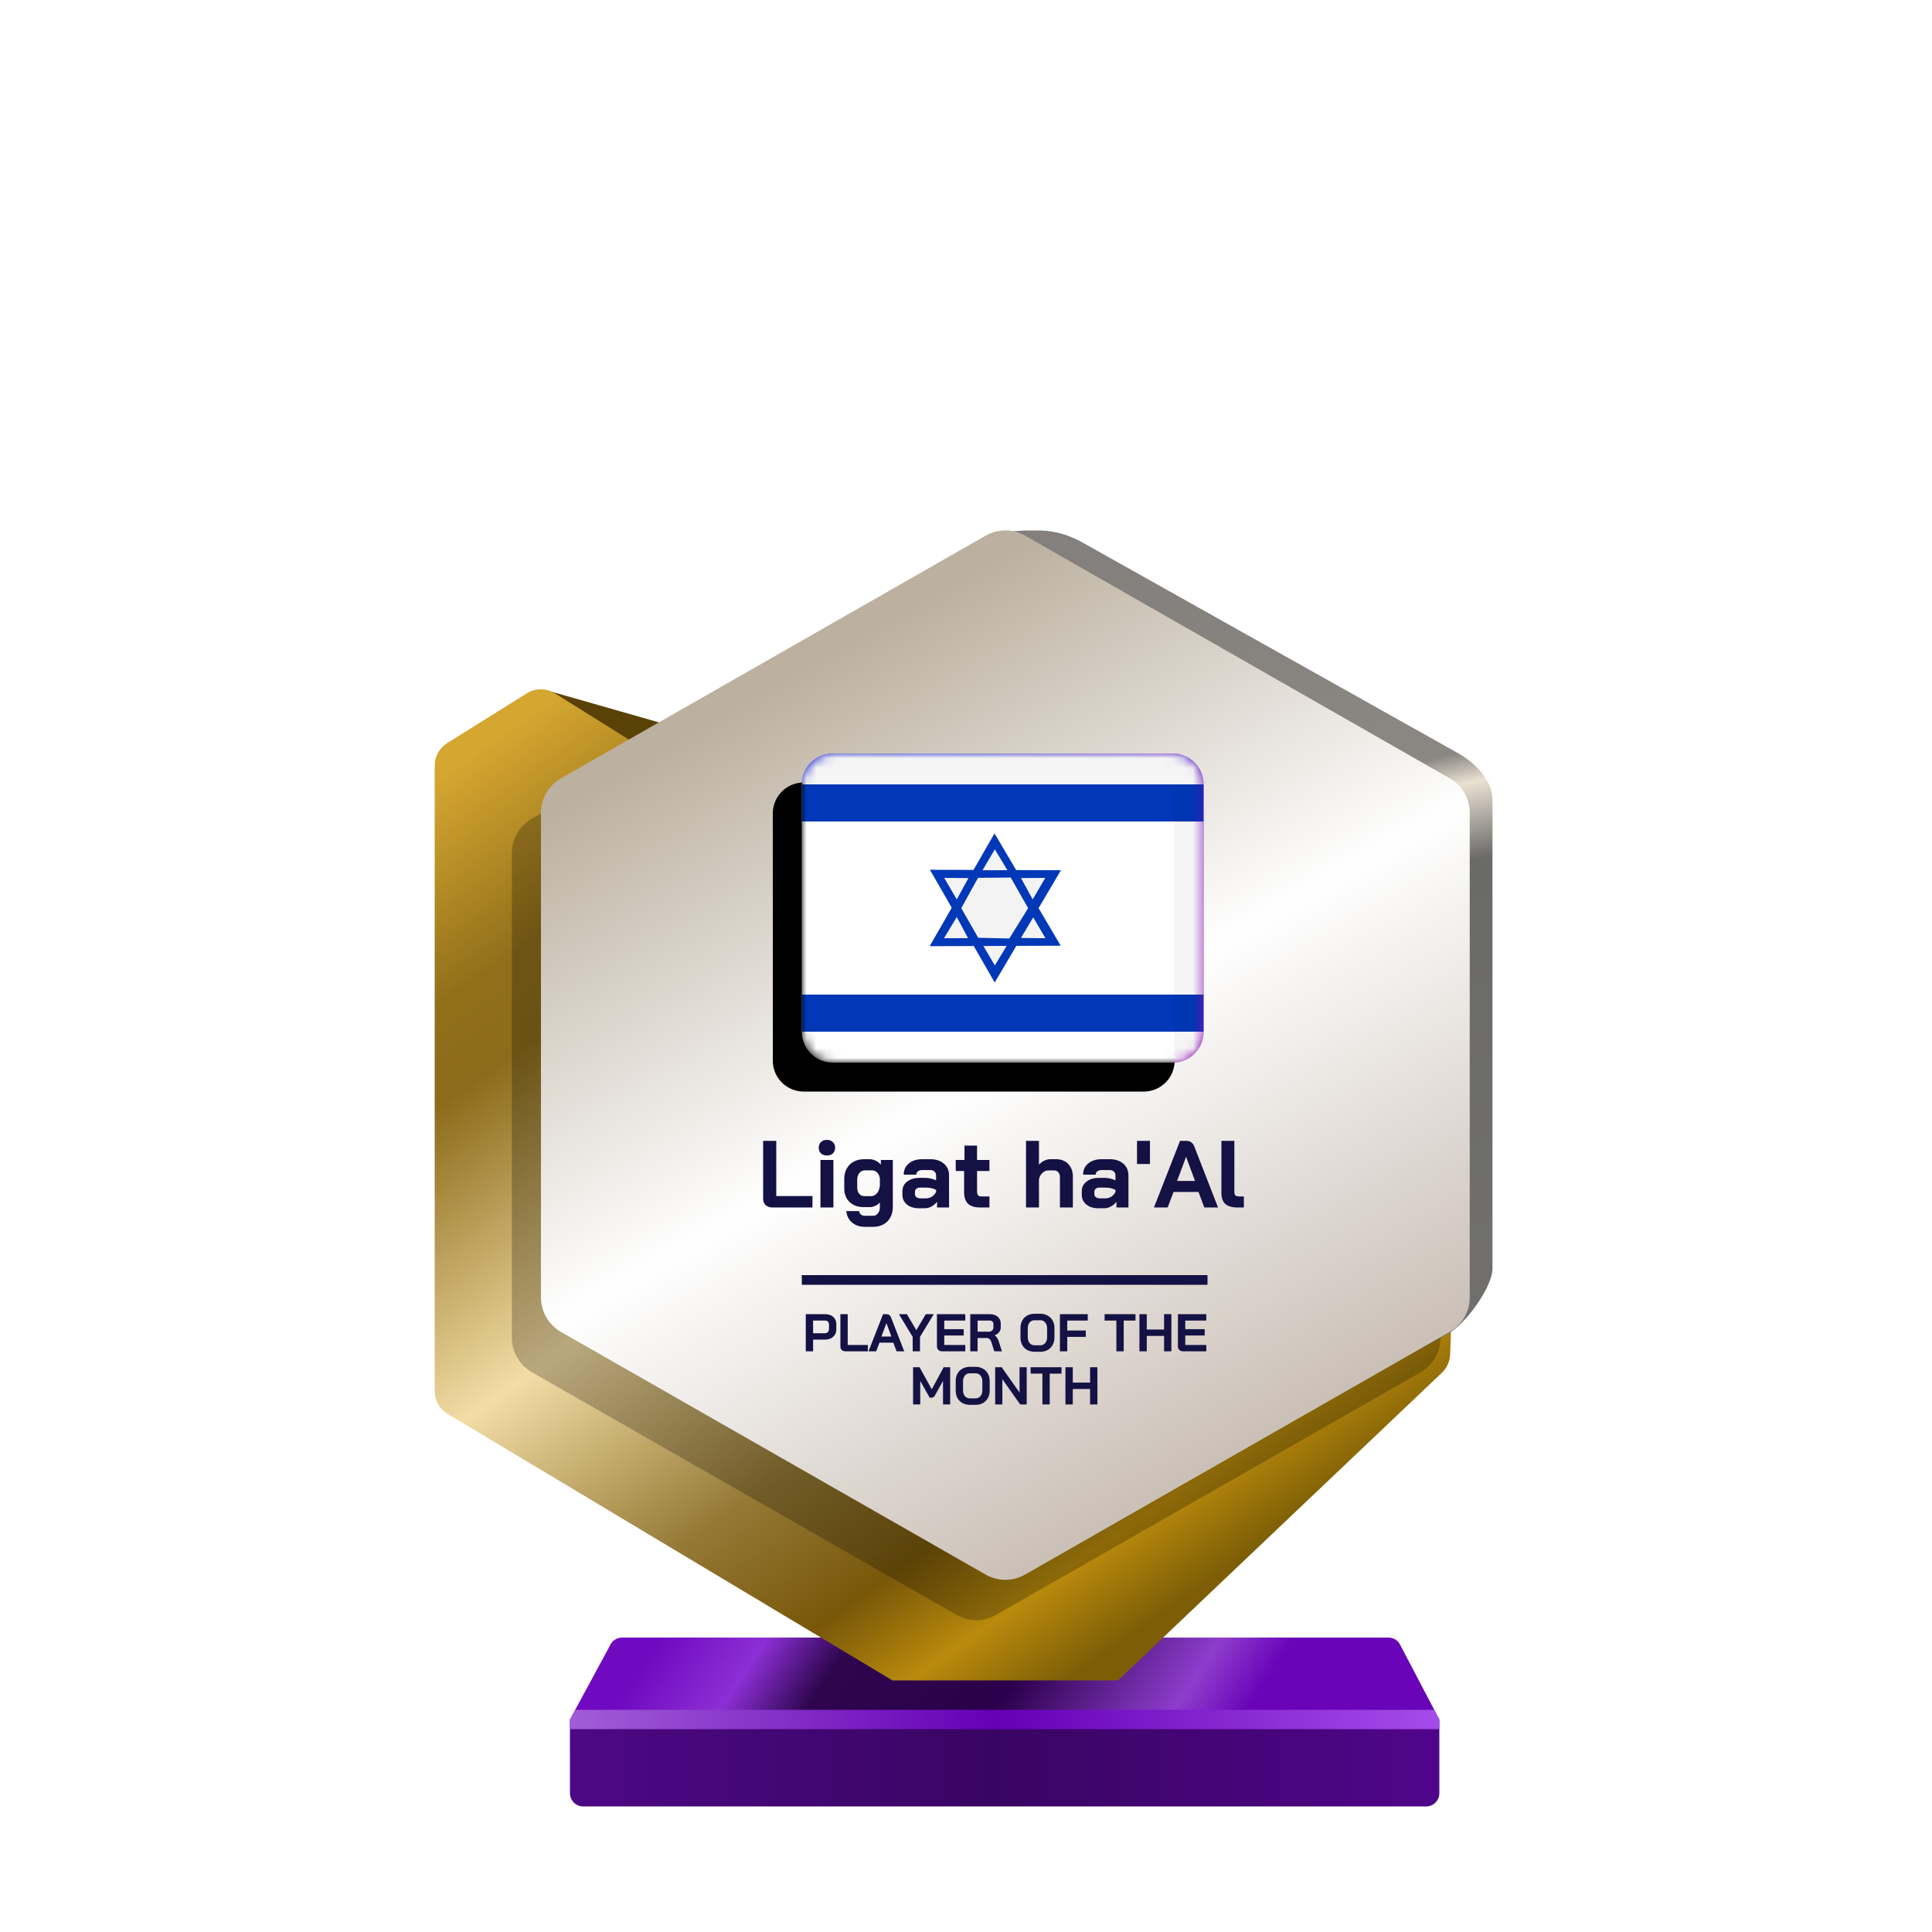
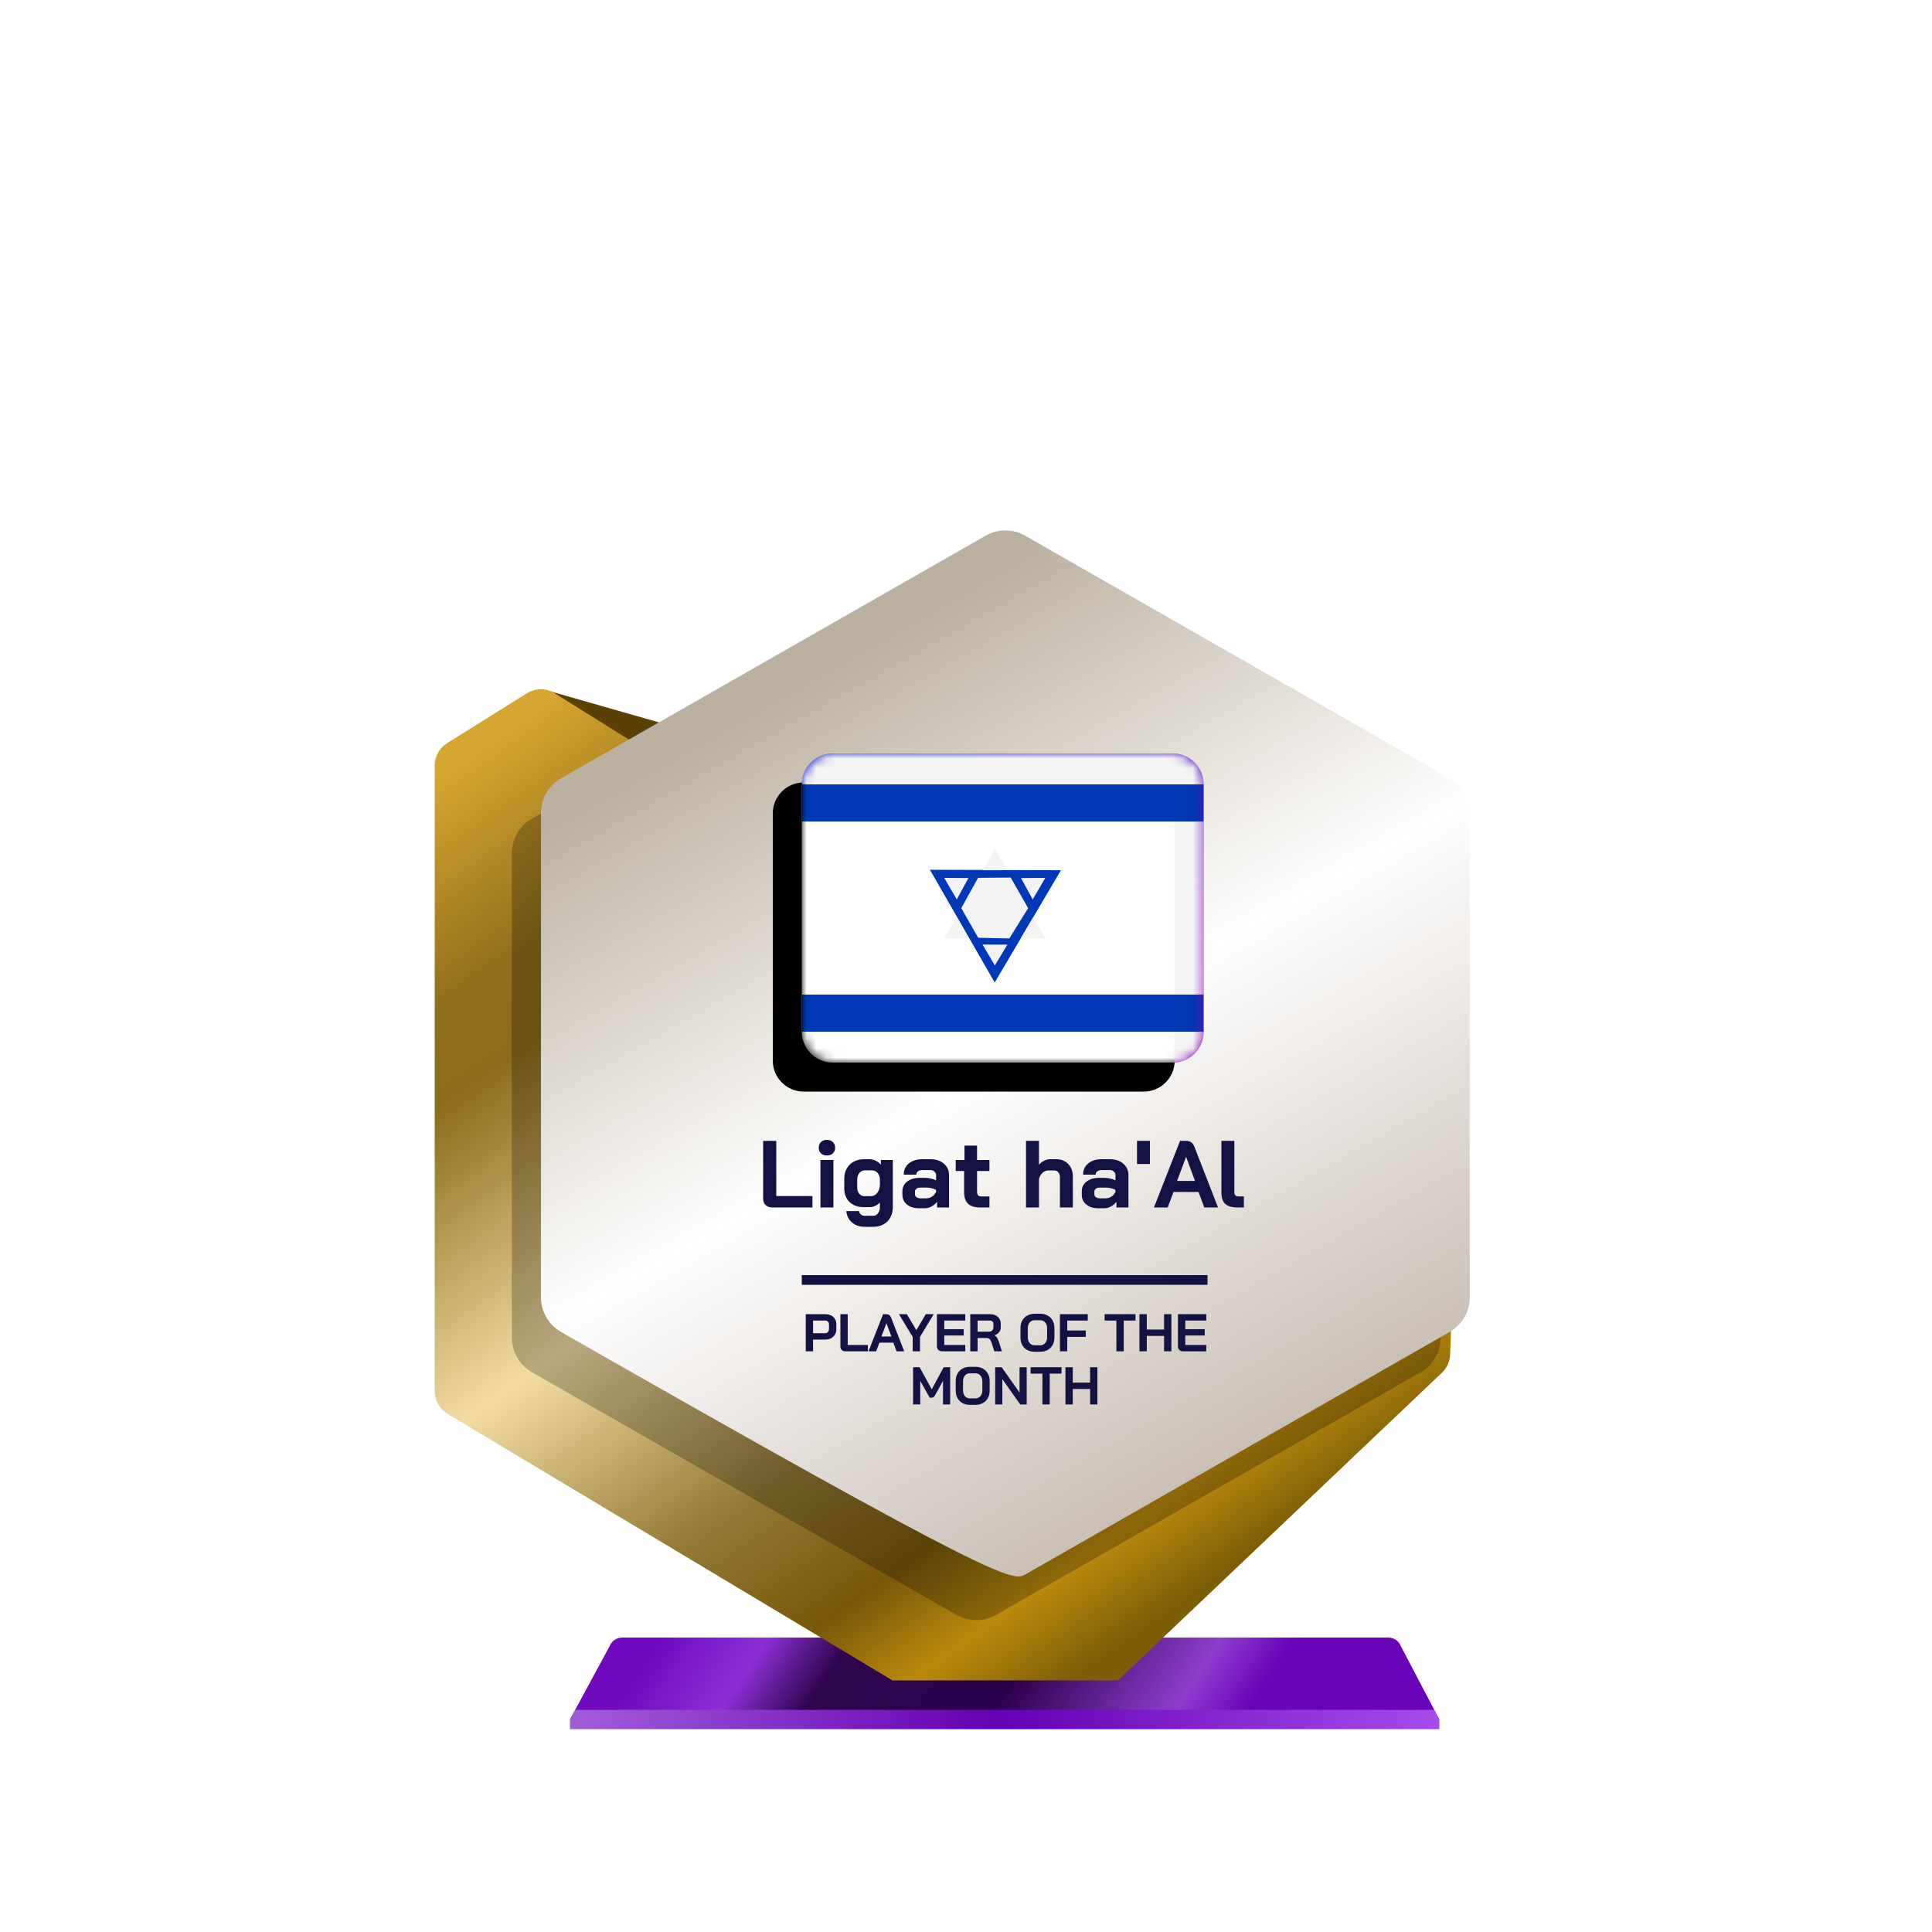
<svg xmlns="http://www.w3.org/2000/svg" xmlns:xlink="http://www.w3.org/1999/xlink" width="200px" height="200px" viewBox="0 0 200 200" version="1.1">
  <title>israel_gold_month</title>
  <defs>
    <linearGradient x1="7.778%" y1="48.193%" x2="80%" y2="52.643%" id="linearGradient-1">
      <stop stop-color="#700AC0" offset="0%" />
      <stop stop-color="#8C2FD5" offset="16.729%" />
      <stop stop-color="#2E064E" offset="30.206%" />
      <stop stop-color="#2A004A" offset="59.729%" />
      <stop stop-color="#8E3DCD" offset="88.523%" />
      <stop stop-color="#6904B8" offset="100%" />
    </linearGradient>
    <linearGradient x1="0%" y1="44.444%" x2="100%" y2="44.444%" id="linearGradient-2">
      <stop stop-color="#4D0885" offset="0%" />
      <stop stop-color="#390563" offset="49.007%" />
      <stop stop-color="#50058A" offset="100%" />
    </linearGradient>
    <linearGradient x1="0%" y1="49.975%" x2="101.111%" y2="50.025%" id="linearGradient-3">
      <stop stop-color="#A25DD8" offset="0%" />
      <stop stop-color="#6500B6" offset="48.57%" />
      <stop stop-color="#A64EEC" offset="100%" />
    </linearGradient>
    <linearGradient x1="1.629%" y1="7.962%" x2="65.959%" y2="97.36%" id="linearGradient-4">
      <stop stop-color="#D5A630" offset="0%" />
      <stop stop-color="#916F1A" offset="16.955%" />
      <stop stop-color="#8C6B1A" offset="24.327%" />
      <stop stop-color="#F3DDA5" offset="49.026%" />
      <stop stop-color="#947935" offset="69.869%" />
      <stop stop-color="#785709" offset="82.834%" />
      <stop stop-color="#B98A0C" offset="91.679%" />
      <stop stop-color="#7D5E07" offset="100%" />
    </linearGradient>
    <linearGradient x1="53.535%" y1="0.09%" x2="63.301%" y2="84.266%" id="linearGradient-5">
      <stop stop-color="#83807D" offset="0%" />
      <stop stop-color="#8B8782" offset="30.989%" />
      <stop stop-color="#EBE1D3" offset="34.706%" />
      <stop stop-color="#6A6A69" offset="43.802%" />
      <stop stop-color="#71706E" offset="100%" />
    </linearGradient>
    <linearGradient x1="30.976%" y1="12.068%" x2="74.446%" y2="99.419%" id="linearGradient-6">
      <stop stop-color="#BCB1A0" offset="0%" />
      <stop stop-color="#FFFFFF" offset="44.34%" />
      <stop stop-color="#BEB1A5" offset="100%" />
    </linearGradient>
    <linearGradient x1="9.615%" y1="21.893%" x2="57.693%" y2="81.065%" id="linearGradient-7">
      <stop stop-color="#0B12C6" offset="0%" />
      <stop stop-color="#8805B7" offset="100%" />
    </linearGradient>
    <path d="M0,3.2 C0,1.433 1.433,0 3.2,0 L38.4,0 C40.167,0 41.6,1.433 41.6,3.2 L41.6,28.8 C41.6,30.567 40.167,32 38.4,32 L3.2,32 C1.433,32 0,30.567 0,28.8 L0,3.2 Z" id="path-8" />
    <filter x="-3.6%" y="-4.7%" width="107.2%" height="109.4%" filterUnits="objectBoundingBox" id="filter-10">
      <feOffset dx="-3" dy="3" in="SourceAlpha" result="shadowOffsetInner1" />
      <feComposite in="shadowOffsetInner1" in2="SourceAlpha" operator="arithmetic" k2="-1" k3="1" result="shadowInnerInner1" />
      <feColorMatrix values="0 0 0 0 0   0 0 0 0 0   0 0 0 0 0  0 0 0 0.24 0" type="matrix" in="shadowInnerInner1" />
    </filter>
  </defs>
  <g id="israel_gold_month" stroke="none" stroke-width="1" fill="none" fill-rule="evenodd">
    <g id="euro_qualify_gold_shield" transform="translate(45, 54.91)" fill-rule="nonzero">
      <g id="trophy" transform="translate(0, -0)">
        <path d="M14,123.094 L18.119,115.479 C18.326,114.955 18.832,114.612 19.395,114.612 L98.73,114.612 C99.293,114.612 99.799,114.955 100.006,115.479 L104,123.094 L14,123.094 Z" id="Path" fill="url(#linearGradient-1)" />
-         <path d="M14.002,130.72 L14,123.094 L104,123.094 L104,130.727 C104,131.485 103.385,132.094 102.626,132.094 L15.375,132.094 C14.616,132.094 14.002,131.479 14.002,130.72 Z" id="Path" fill="url(#linearGradient-2)" />
        <polygon id="Path" fill="url(#linearGradient-3)" points="14 123.094 14 124.094 104 124.094 104 123.094 103.452 122.094 14.55 122.094" />
        <path d="M11.464,16.654 L20.261,21.869 L24,20.094 L11.525,16.531 C11.446,16.499 11.391,16.61 11.464,16.654 Z" id="Path" fill="#5A4206" />
        <path d="M0,24.345 L0,89.103 C0,90.068 0.507,90.963 1.335,91.459 L47.386,119.045 L70.736,119.045 L104.263,87.195 C104.783,86.701 105.089,86.023 105.116,85.305 L105.418,77.153 L59.061,101.876 L23.356,81.379 C22.503,80.889 21.976,79.98 21.976,78.996 L21.976,24.345 C21.976,23.398 21.488,22.518 20.685,22.016 L12.444,16.865 C11.553,16.308 10.423,16.308 9.532,16.865 L1.291,22.016 C0.488,22.518 0,23.398 0,24.345 Z" id="Path" fill="url(#linearGradient-4)" />
-         <path d="M55.452,6.452 L55.452,23.273 L55.452,76.985 C55.447,77.345 55.386,77.705 55.452,78.059 L55.452,99.456 C56.143,103.174 64.863,105.097 68.146,103.221 L105,83.094 C106.712,82.116 109.5,78.37 109.5,76.399 L109.5,27.883 C109.5,25.898 107.73,24.067 106,23.094 L67.023,1.229 C65.692,0.482 64.208,0.031 62.683,0.006 C55.838,-0.108 55.107,1.508 55.452,6.452 Z" id="Path" fill="url(#linearGradient-5)" />
        <path d="M54.018,4.718 L10.065,29.833 C8.782,30.567 7.989,31.932 7.989,33.411 L7.989,83.569 C7.989,85.048 8.782,86.413 10.065,87.147 L54.018,112.263 C55.285,112.987 56.84,112.987 58.107,112.263 L102.059,87.147 C103.343,86.413 104.136,85.048 104.136,83.569 L104.136,33.411 C104.136,31.932 103.343,30.567 102.059,29.833 L58.107,4.718 C56.84,3.994 55.285,3.994 54.018,4.718 Z" id="Path" fill-opacity="0.24" fill="#000000" />
-         <path d="M57.029,0.543 L13.076,25.659 C11.792,26.392 11,27.758 11,29.236 L11,79.394 C11,80.873 11.792,82.238 13.076,82.972 L57.029,108.088 C58.296,108.812 59.851,108.812 61.118,108.088 L105.07,82.972 C106.354,82.238 107.146,80.873 107.146,79.394 L107.146,29.236 C107.146,27.758 106.354,26.392 105.07,25.659 L61.118,0.543 C59.851,-0.181 58.296,-0.181 57.029,0.543 Z" id="Path" fill="url(#linearGradient-6)" />
+         <path d="M57.029,0.543 L13.076,25.659 C11.792,26.392 11,27.758 11,29.236 L11,79.394 C11,80.873 11.792,82.238 13.076,82.972 C58.296,108.812 59.851,108.812 61.118,108.088 L105.07,82.972 C106.354,82.238 107.146,80.873 107.146,79.394 L107.146,29.236 C107.146,27.758 106.354,26.392 105.07,25.659 L61.118,0.543 C59.851,-0.181 58.296,-0.181 57.029,0.543 Z" id="Path" fill="url(#linearGradient-6)" />
        <path d="M38.413,81.134 L40.44,81.134 C40.663,81.134 40.861,81.178 41.033,81.266 C41.205,81.35 41.339,81.473 41.434,81.634 C41.53,81.791 41.577,81.973 41.577,82.178 L41.577,82.689 C41.577,82.901 41.528,83.09 41.429,83.255 C41.33,83.416 41.191,83.542 41.011,83.634 C40.836,83.722 40.63,83.766 40.396,83.766 L39.171,83.766 L39.171,84.98 L38.413,84.98 L38.413,81.134 Z M40.385,83.106 C40.513,83.106 40.618,83.066 40.698,82.985 C40.779,82.901 40.819,82.791 40.819,82.656 L40.819,82.211 C40.819,82.083 40.782,81.982 40.709,81.909 C40.639,81.832 40.546,81.793 40.429,81.793 L39.171,81.793 L39.171,83.106 L40.385,83.106 Z M42.53,84.98 C42.368,84.98 42.238,84.934 42.139,84.842 C42.044,84.747 41.997,84.623 41.997,84.469 L41.997,81.134 L42.755,81.134 L42.755,84.321 L44.843,84.321 L44.843,84.98 L42.53,84.98 Z M46.754,81.134 C46.992,81.134 47.153,81.244 47.237,81.464 L48.605,84.98 L47.814,84.98 L47.479,84.084 L46.04,84.084 L45.699,84.98 L44.908,84.98 L46.413,81.134 L46.754,81.134 Z M48.881,81.134 L49.859,82.788 L50.837,81.134 L51.661,81.134 L50.238,83.485 L50.238,84.98 L49.48,84.98 L49.48,83.485 L48.057,81.134 L48.881,81.134 Z M46.765,82.062 L46.243,83.447 L47.276,83.447 L46.765,82.062 Z M52.525,84.98 C52.368,84.98 52.239,84.932 52.141,84.837 C52.042,84.742 51.992,84.617 51.992,84.463 L51.992,81.134 L54.926,81.134 L54.926,81.793 L52.75,81.793 L52.75,82.683 L54.761,82.683 L54.761,83.343 L52.75,83.343 L52.75,84.321 L54.926,84.321 L54.926,84.98 L52.525,84.98 Z M55.442,81.134 L57.486,81.134 C57.819,81.134 58.087,81.224 58.288,81.403 C58.493,81.583 58.596,81.819 58.596,82.112 L58.596,82.496 C58.596,82.687 58.541,82.854 58.431,82.996 C58.325,83.136 58.169,83.242 57.964,83.315 L57.964,83.326 C58.081,83.403 58.169,83.491 58.228,83.59 C58.29,83.689 58.35,83.826 58.409,84.002 L58.717,84.98 L57.931,84.98 L57.64,84.068 C57.592,83.91 57.526,83.793 57.442,83.716 C57.358,83.639 57.253,83.601 57.129,83.601 L56.2,83.601 L56.2,84.98 L55.442,84.98 L55.442,81.134 Z M57.343,82.947 C57.497,82.947 57.618,82.907 57.706,82.826 C57.794,82.742 57.838,82.634 57.838,82.502 L57.838,82.145 C57.838,82.039 57.805,81.954 57.739,81.892 C57.673,81.826 57.585,81.793 57.475,81.793 L56.2,81.793 L56.2,82.947 L57.343,82.947 Z M62.105,85.024 C61.816,85.024 61.56,84.963 61.336,84.842 C61.116,84.718 60.944,84.546 60.82,84.326 C60.699,84.103 60.639,83.844 60.639,83.551 L60.639,82.562 C60.639,82.269 60.699,82.013 60.82,81.793 C60.944,81.57 61.116,81.398 61.336,81.277 C61.56,81.152 61.816,81.09 62.105,81.09 L62.688,81.09 C62.977,81.09 63.232,81.152 63.451,81.277 C63.675,81.398 63.847,81.57 63.968,81.793 C64.092,82.013 64.155,82.269 64.155,82.562 L64.155,83.551 C64.155,83.844 64.092,84.103 63.968,84.326 C63.847,84.546 63.675,84.718 63.451,84.842 C63.232,84.963 62.977,85.024 62.688,85.024 L62.105,85.024 Z M62.688,84.353 C62.9,84.353 63.071,84.277 63.199,84.123 C63.331,83.969 63.397,83.767 63.397,83.518 L63.397,82.595 C63.397,82.346 63.331,82.145 63.199,81.991 C63.071,81.837 62.9,81.76 62.688,81.76 L62.105,81.76 C61.893,81.76 61.721,81.837 61.589,81.991 C61.461,82.145 61.397,82.346 61.397,82.595 L61.397,83.518 C61.397,83.767 61.461,83.969 61.589,84.123 C61.721,84.277 61.893,84.353 62.105,84.353 L62.688,84.353 Z M64.724,81.134 L67.603,81.134 L67.603,81.793 L65.482,81.793 L65.482,82.826 L67.4,82.826 L67.4,83.485 L65.482,83.485 L65.482,84.98 L64.724,84.98 L64.724,81.134 Z M70.568,81.793 L69.348,81.793 L69.348,81.134 L72.545,81.134 L72.545,81.793 L71.326,81.793 L71.326,84.98 L70.568,84.98 L70.568,81.793 Z M72.954,81.134 L73.713,81.134 L73.713,82.722 L75.504,82.722 L75.504,81.134 L76.262,81.134 L76.262,84.98 L75.504,84.98 L75.504,83.381 L73.713,83.381 L73.713,84.98 L72.954,84.98 L72.954,81.134 Z M77.474,84.98 C77.316,84.98 77.188,84.932 77.089,84.837 C76.99,84.742 76.941,84.617 76.941,84.463 L76.941,81.134 L79.875,81.134 L79.875,81.793 L77.699,81.793 L77.699,82.683 L79.71,82.683 L79.71,83.343 L77.699,83.343 L77.699,84.321 L79.875,84.321 L79.875,84.98 L77.474,84.98 Z M49.522,86.628 L50.197,86.628 L51.455,88.914 L52.686,86.628 L53.362,86.628 L53.362,90.474 L52.62,90.474 L52.62,88.04 L51.812,89.501 C51.758,89.6 51.701,89.672 51.642,89.716 C51.587,89.756 51.523,89.776 51.45,89.776 L51.241,89.776 L50.263,88.04 L50.263,90.474 L49.522,90.474 L49.522,86.628 Z M55.401,90.518 C55.112,90.518 54.856,90.457 54.632,90.337 C54.413,90.212 54.24,90.04 54.116,89.82 C53.995,89.597 53.935,89.338 53.935,89.045 L53.935,88.056 C53.935,87.763 53.995,87.507 54.116,87.287 C54.24,87.064 54.413,86.892 54.632,86.771 C54.856,86.646 55.112,86.584 55.401,86.584 L55.984,86.584 C56.273,86.584 56.528,86.646 56.748,86.771 C56.971,86.892 57.143,87.064 57.264,87.287 C57.388,87.507 57.451,87.763 57.451,88.056 L57.451,89.045 C57.451,89.338 57.388,89.597 57.264,89.82 C57.143,90.04 56.971,90.212 56.748,90.337 C56.528,90.457 56.273,90.518 55.984,90.518 L55.401,90.518 Z M55.984,89.848 C56.196,89.848 56.367,89.771 56.495,89.617 C56.627,89.463 56.693,89.262 56.693,89.012 L56.693,88.089 C56.693,87.84 56.627,87.639 56.495,87.485 C56.367,87.331 56.196,87.254 55.984,87.254 L55.401,87.254 C55.189,87.254 55.017,87.331 54.885,87.485 C54.757,87.639 54.693,87.84 54.693,88.089 L54.693,89.012 C54.693,89.262 54.757,89.463 54.885,89.617 C55.017,89.771 55.189,89.848 55.401,89.848 L55.984,89.848 Z M58.02,86.628 L58.696,86.628 L60.542,89.243 L60.542,86.628 L61.284,86.628 L61.284,90.474 L60.608,90.474 L58.762,87.859 L58.762,90.474 L58.02,90.474 L58.02,86.628 Z M62.909,87.287 L61.689,87.287 L61.689,86.628 L64.886,86.628 L64.886,87.287 L63.667,87.287 L63.667,90.474 L62.909,90.474 L62.909,87.287 Z M65.295,86.628 L66.054,86.628 L66.054,88.216 L67.845,88.216 L67.845,86.628 L68.603,86.628 L68.603,90.474 L67.845,90.474 L67.845,88.875 L66.054,88.875 L66.054,90.474 L65.295,90.474 L65.295,86.628 Z M38,78.09 C38,78.09 38,77.866 38,77.59 C38,77.314 38,77.09 38,77.09 L80,77.09 L80,77.59 L80,78.09 L38,78.09 Z" id="Combined-Shape" fill="#141144" />
      </g>
    </g>
    <g id="Path-+-Shape-+-Path-159-Mask" transform="translate(83, 78)">
      <mask id="mask-9" fill="white">
        <use xlink:href="#path-8" />
      </mask>
      <g id="Mask" fill-rule="nonzero">
        <use fill="url(#linearGradient-7)" xlink:href="#path-8" />
        <use fill="black" fill-opacity="1" filter="url(#filter-10)" xlink:href="#path-8" />
      </g>
      <g id="flag" mask="url(#mask-9)">
        <path d="M41.6,28.8 C41.6,30.567 40.168,32 38.4,32 L3.2,32 C1.433,32 0,30.567 0,28.8 L0,3.2 C0,1.433 1.433,0 3.2,0 L38.4,0 C40.168,0 41.6,1.433 41.6,3.2 L41.6,28.8 Z" id="Path" fill="#FFFFFF" />
        <polygon id="Path" fill="#0038B8" fill-rule="nonzero" points="0 3.2 41.6 3.2 41.6 7.04 0 7.04" />
        <polygon id="Path" fill="#0038B8" fill-rule="nonzero" points="0 24.96 41.6 24.96 41.6 28.8 0 28.8" />
        <polygon id="Path" fill="#0038B8" points="13.262 12.032 19.972 23.709 26.828 12.087 13.262 12.038" />
        <polygon id="Path" fill="#F3F3F3" points="18.71 19.778 19.984 21.942 21.288 19.79 18.704 19.778" />
-         <polygon id="Path" fill="#0038B8" points="13.237 19.949 19.953 8.272 26.804 19.9" />
        <path d="M18.71,12.087 L19.984,9.924 L21.288,12.081 L18.704,12.087 L18.71,12.087 Z M16.041,16.932 L14.718,19.126 L17.217,19.12 L16.041,16.926 L16.041,16.932 Z M14.743,12.879 L17.254,12.898 L16.047,15.11 L14.743,12.879 Z M23.957,16.963 L25.231,19.126 L22.69,19.096 L23.957,16.963 Z M25.207,12.879 L22.696,12.898 L23.903,15.11 L25.207,12.879 Z M18.241,12.879 L16.51,16.012 L18.265,19.077 L21.483,19.15 L23.433,16.012 L21.629,12.843 L18.241,12.873 L18.241,12.879 Z" id="Shape" fill="#F3F3F3" />
      </g>
      <path d="M0.007,3.364 L0.007,3.305 C0.007,1.483 1.485,0.005 3.307,0.005 L38.313,0.005 C40.136,0.005 41.613,1.483 41.613,3.305 L41.613,28.953 C41.613,30.636 40.249,32.001 38.565,32.001 L38.565,32.001 L38.565,32.001 L38.565,3.364 L0.007,3.364 Z" id="Path-159" fill="#000000" opacity="0.2" mask="url(#mask-9)" />
    </g>
    <path d="M79.956,124.999 C79.667,124.999 79.434,124.917 79.256,124.752 C79.085,124.582 79,124.358 79,124.082 L79,118.099 L80.36,118.099 L80.36,123.816 L84.106,123.816 L84.106,124.999 L79.956,124.999 Z M85.604,119.617 C85.347,119.617 85.14,119.544 84.982,119.4 C84.831,119.249 84.756,119.052 84.756,118.808 C84.756,118.565 84.831,118.371 84.982,118.227 C85.14,118.076 85.347,118 85.604,118 C85.86,118 86.064,118.076 86.215,118.227 C86.372,118.371 86.451,118.565 86.451,118.808 C86.451,119.052 86.372,119.249 86.215,119.4 C86.064,119.544 85.86,119.617 85.604,119.617 Z M84.933,120.08 L86.274,120.08 L86.274,124.999 L84.933,124.999 L84.933,120.08 Z M89.508,127 C88.982,127 88.545,126.849 88.197,126.547 C87.849,126.251 87.655,125.86 87.615,125.373 L88.936,125.373 C88.949,125.518 89.009,125.633 89.114,125.719 C89.219,125.811 89.35,125.857 89.508,125.857 L90.395,125.857 C90.599,125.857 90.763,125.771 90.888,125.6 C91.019,125.436 91.085,125.219 91.085,124.95 L91.085,124.486 C90.954,124.631 90.793,124.746 90.602,124.831 C90.418,124.917 90.241,124.959 90.07,124.959 L89.39,124.959 C88.792,124.959 88.309,124.782 87.941,124.427 C87.579,124.072 87.398,123.606 87.398,123.027 L87.398,122.022 C87.398,121.621 87.484,121.269 87.655,120.967 C87.826,120.658 88.065,120.422 88.374,120.257 C88.683,120.087 89.038,120.001 89.439,120.001 L90.011,120.001 C90.234,120.001 90.451,120.054 90.661,120.159 C90.878,120.264 91.052,120.402 91.184,120.573 L91.184,120.08 L92.426,120.08 L92.426,124.95 C92.426,125.357 92.34,125.715 92.169,126.024 C92.005,126.333 91.769,126.573 91.46,126.744 C91.151,126.915 90.796,127 90.395,127 L89.508,127 Z M90.159,123.826 C90.408,123.826 90.619,123.724 90.789,123.52 C90.96,123.31 91.059,123.037 91.085,122.702 L91.085,122.022 C91.059,121.759 90.97,121.549 90.819,121.391 C90.668,121.233 90.477,121.154 90.247,121.154 L89.557,121.154 C89.314,121.154 89.117,121.243 88.966,121.421 C88.815,121.598 88.739,121.831 88.739,122.121 L88.739,122.929 C88.739,123.198 88.808,123.415 88.946,123.579 C89.084,123.744 89.262,123.826 89.478,123.826 L90.159,123.826 Z M95.131,125.078 C94.619,125.078 94.205,124.95 93.889,124.693 C93.574,124.437 93.416,124.099 93.416,123.678 L93.416,123.313 C93.416,122.899 93.58,122.567 93.909,122.318 C94.237,122.061 94.671,121.933 95.21,121.933 L95.811,121.933 C95.982,121.933 96.166,121.956 96.363,122.002 C96.561,122.048 96.741,122.111 96.906,122.189 L96.906,121.677 C96.906,121.513 96.85,121.381 96.738,121.283 C96.633,121.177 96.492,121.125 96.314,121.125 L95.466,121.125 C95.282,121.125 95.135,121.168 95.023,121.253 C94.911,121.338 94.855,121.453 94.855,121.598 L93.554,121.598 C93.554,121.118 93.728,120.734 94.076,120.445 C94.431,120.149 94.895,120.001 95.466,120.001 L96.314,120.001 C96.892,120.001 97.359,120.156 97.714,120.464 C98.069,120.767 98.246,121.171 98.246,121.677 L98.246,124.999 L97.004,124.999 L97.004,124.407 C96.846,124.611 96.653,124.775 96.423,124.9 C96.193,125.019 95.966,125.078 95.742,125.078 L95.131,125.078 Z M95.841,124.053 C96.084,124.053 96.301,123.99 96.492,123.865 C96.682,123.74 96.82,123.573 96.906,123.363 L96.906,123.195 C96.8,123.116 96.653,123.054 96.462,123.008 C96.278,122.962 96.081,122.939 95.871,122.939 L95.249,122.939 C95.092,122.939 94.964,122.978 94.865,123.057 C94.767,123.136 94.717,123.241 94.717,123.372 L94.717,123.629 C94.717,123.754 94.77,123.855 94.875,123.934 C94.987,124.013 95.131,124.053 95.309,124.053 L95.841,124.053 Z M101.479,124.999 C100.901,124.999 100.477,124.867 100.208,124.605 C99.938,124.342 99.803,123.934 99.803,123.382 L99.803,121.223 L98.936,121.223 L98.936,120.08 L99.843,120.08 L99.843,118.592 L101.144,118.592 L101.144,120.08 L102.426,120.08 L102.426,121.223 L101.144,121.223 L101.144,123.323 C101.144,123.507 101.177,123.642 101.243,123.727 C101.315,123.813 101.427,123.855 101.578,123.855 L102.426,123.855 L102.426,124.999 L101.479,124.999 Z M106.213,118.099 L107.554,118.099 L107.554,120.573 C107.699,120.402 107.876,120.264 108.086,120.159 C108.303,120.054 108.51,120.001 108.707,120.001 L109.319,120.001 C109.844,120.001 110.265,120.165 110.58,120.494 C110.902,120.823 111.063,121.256 111.063,121.795 L111.063,124.999 L109.723,124.999 L109.723,121.844 C109.723,121.641 109.667,121.476 109.555,121.352 C109.45,121.227 109.312,121.164 109.141,121.164 L108.53,121.164 C108.3,121.164 108.093,121.25 107.909,121.421 C107.731,121.585 107.613,121.802 107.554,122.071 L107.554,124.999 L106.213,124.999 L106.213,118.099 Z M113.701,125.078 C113.188,125.078 112.774,124.95 112.459,124.693 C112.143,124.437 111.986,124.099 111.986,123.678 L111.986,123.313 C111.986,122.899 112.15,122.567 112.479,122.318 C112.807,122.061 113.241,121.933 113.78,121.933 L114.381,121.933 C114.552,121.933 114.736,121.956 114.933,122.002 C115.13,122.048 115.311,122.111 115.475,122.189 L115.475,121.677 C115.475,121.513 115.419,121.381 115.308,121.283 C115.203,121.177 115.061,121.125 114.884,121.125 L114.036,121.125 C113.852,121.125 113.704,121.168 113.592,121.253 C113.481,121.338 113.425,121.453 113.425,121.598 L112.124,121.598 C112.124,121.118 112.298,120.734 112.646,120.445 C113.001,120.149 113.464,120.001 114.036,120.001 L114.884,120.001 C115.462,120.001 115.929,120.156 116.284,120.464 C116.638,120.767 116.816,121.171 116.816,121.677 L116.816,124.999 L115.574,124.999 L115.574,124.407 C115.416,124.611 115.222,124.775 114.992,124.9 C114.762,125.019 114.535,125.078 114.312,125.078 L113.701,125.078 Z M114.411,124.053 C114.654,124.053 114.871,123.99 115.061,123.865 C115.252,123.74 115.39,123.573 115.475,123.363 L115.475,123.195 C115.37,123.116 115.222,123.054 115.032,123.008 C114.848,122.962 114.65,122.939 114.44,122.939 L113.819,122.939 C113.661,122.939 113.533,122.978 113.435,123.057 C113.336,123.136 113.287,123.241 113.287,123.372 L113.287,123.629 C113.287,123.754 113.34,123.855 113.445,123.934 C113.556,124.013 113.701,124.053 113.878,124.053 L114.411,124.053 Z M117.703,118.099 L119.044,118.099 L119.044,120.494 L117.703,120.494 L117.703,118.099 Z M124.07,123.392 L121.487,123.392 L120.876,124.999 L119.457,124.999 L122.158,118.099 L122.769,118.099 C123.196,118.099 123.485,118.296 123.636,118.69 L126.091,124.999 L124.671,124.999 L124.07,123.392 Z M121.852,122.249 L123.705,122.249 L122.789,119.765 L122.779,119.765 L121.852,122.249 Z M128.134,124.999 C127.549,124.999 127.119,124.877 126.843,124.634 C126.574,124.384 126.439,124 126.439,123.481 L126.439,118.099 L127.779,118.099 L127.779,123.402 C127.779,123.56 127.816,123.675 127.888,123.747 C127.96,123.819 128.075,123.855 128.233,123.855 L128.765,123.855 L128.765,124.999 L128.134,124.999 Z" id="Combined-Shape" fill="#141144" fill-rule="nonzero" />
  </g>
</svg>